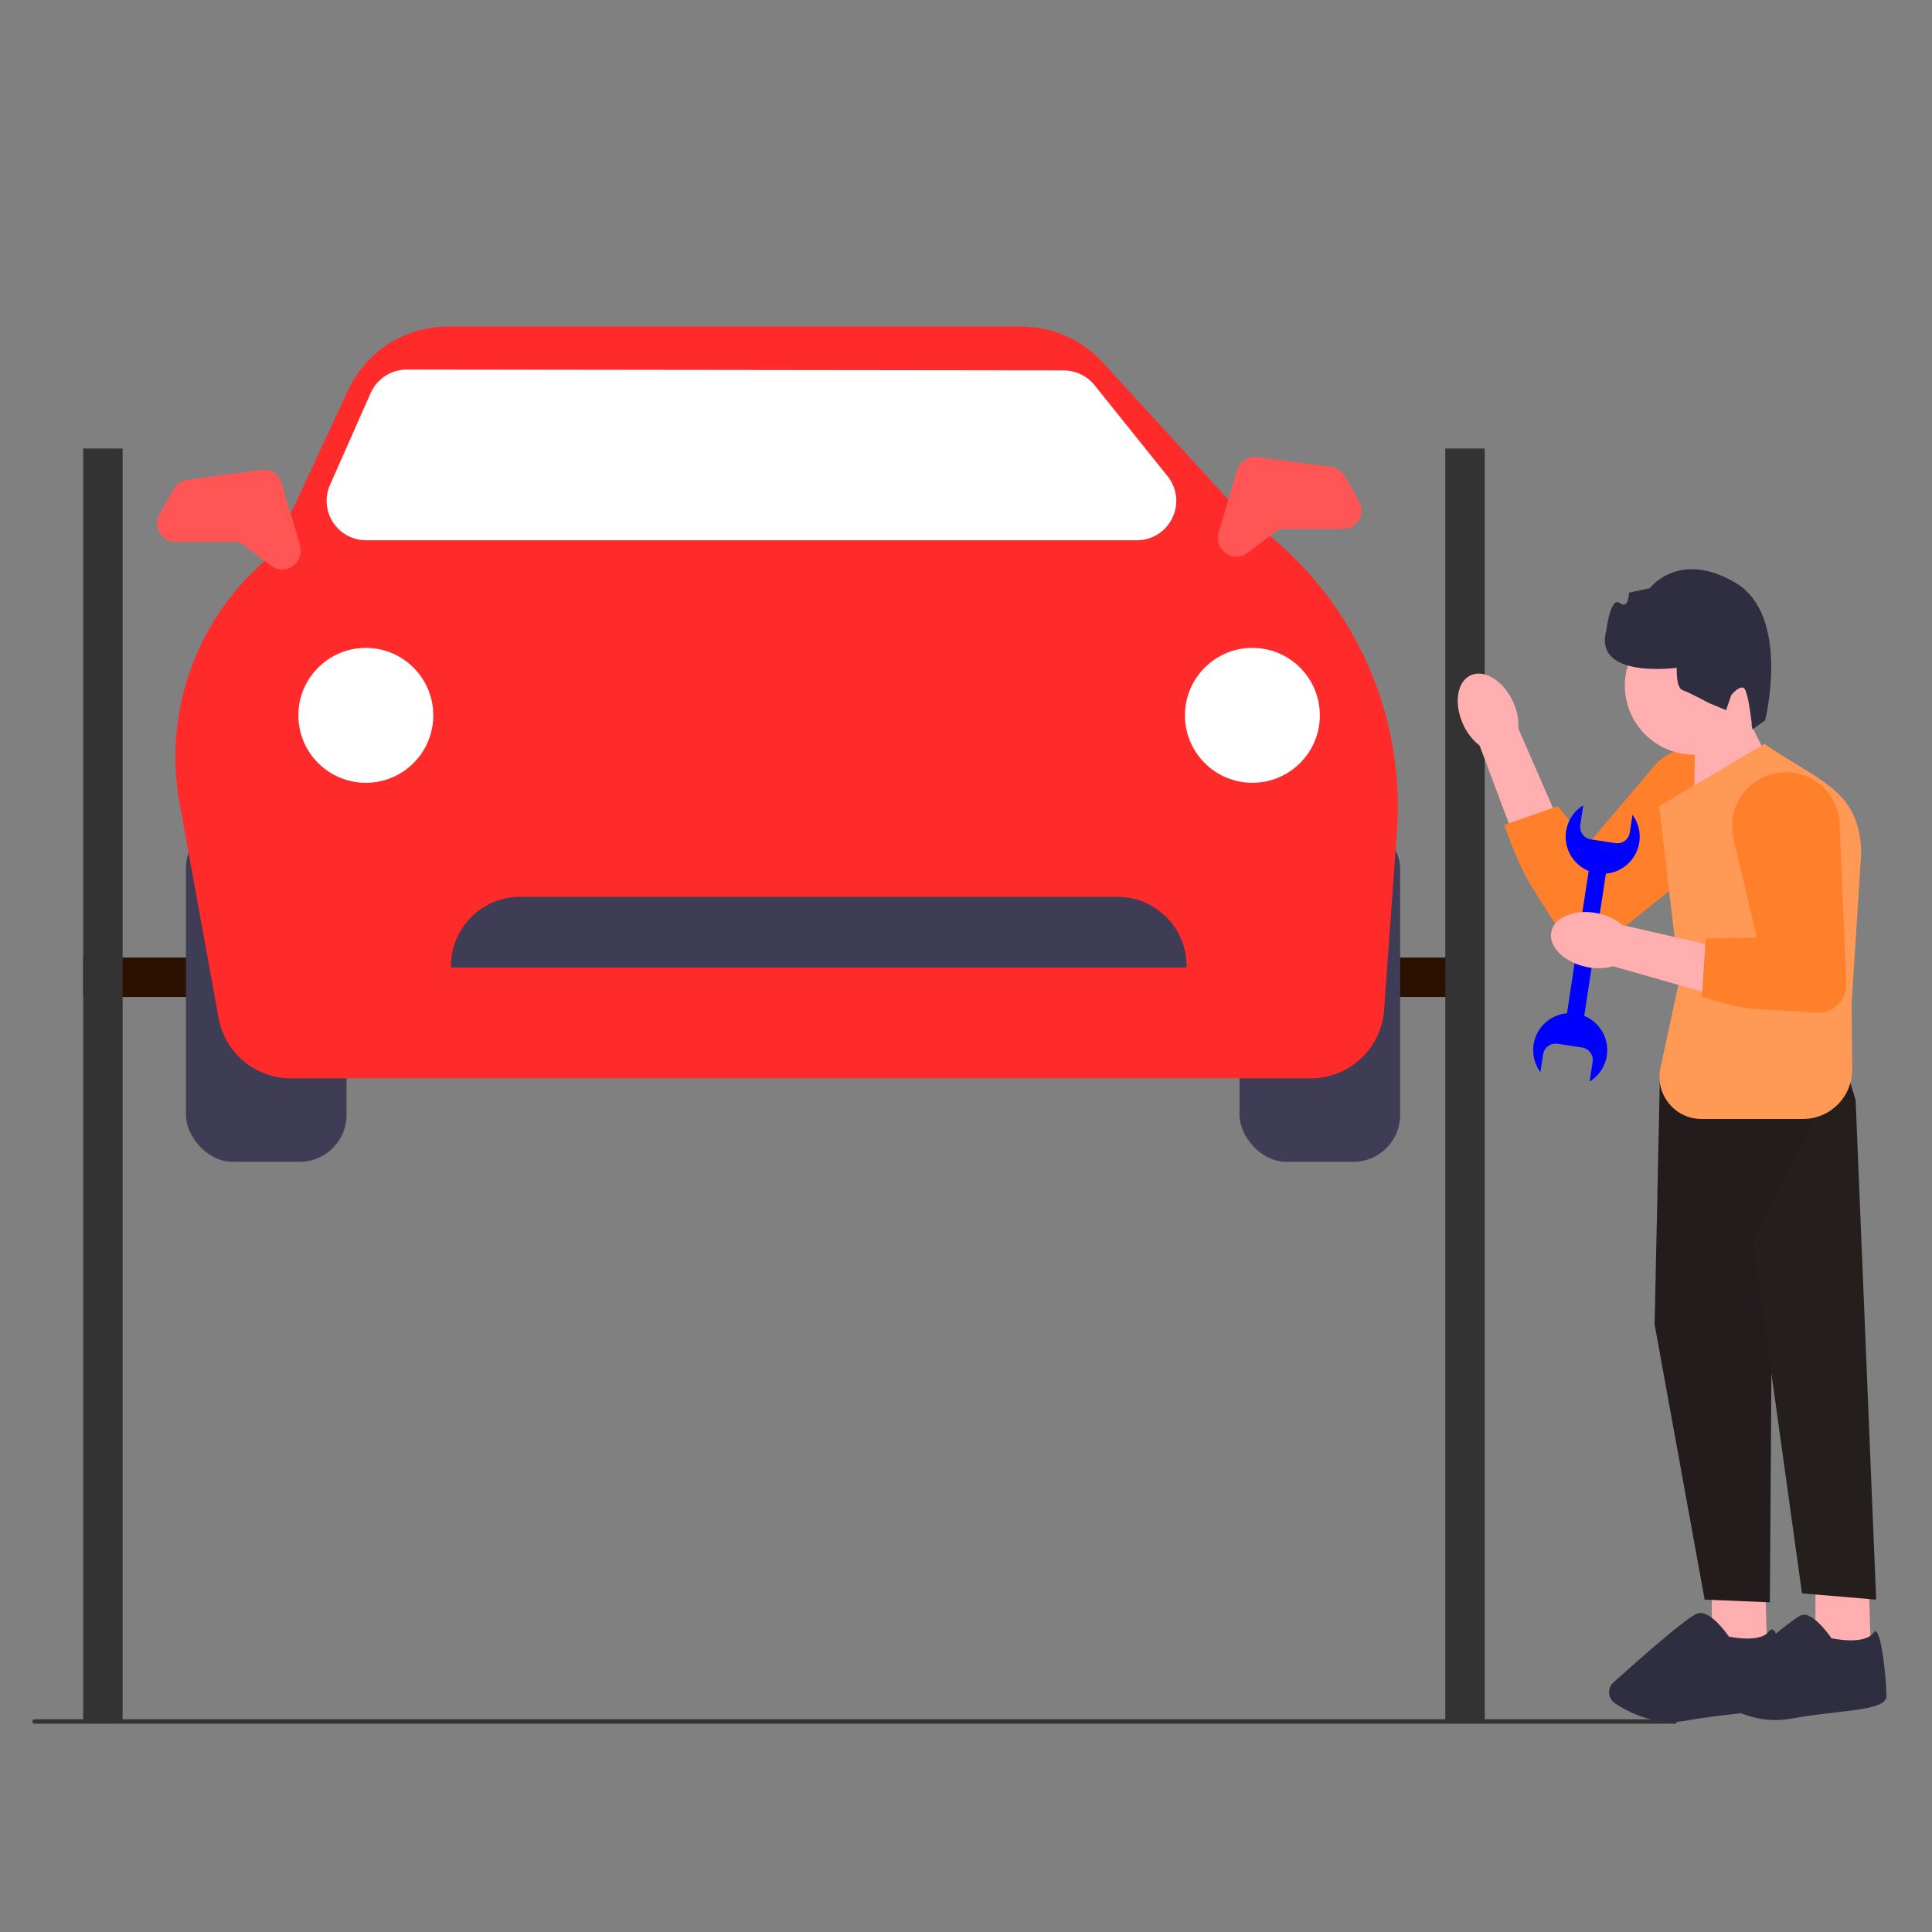
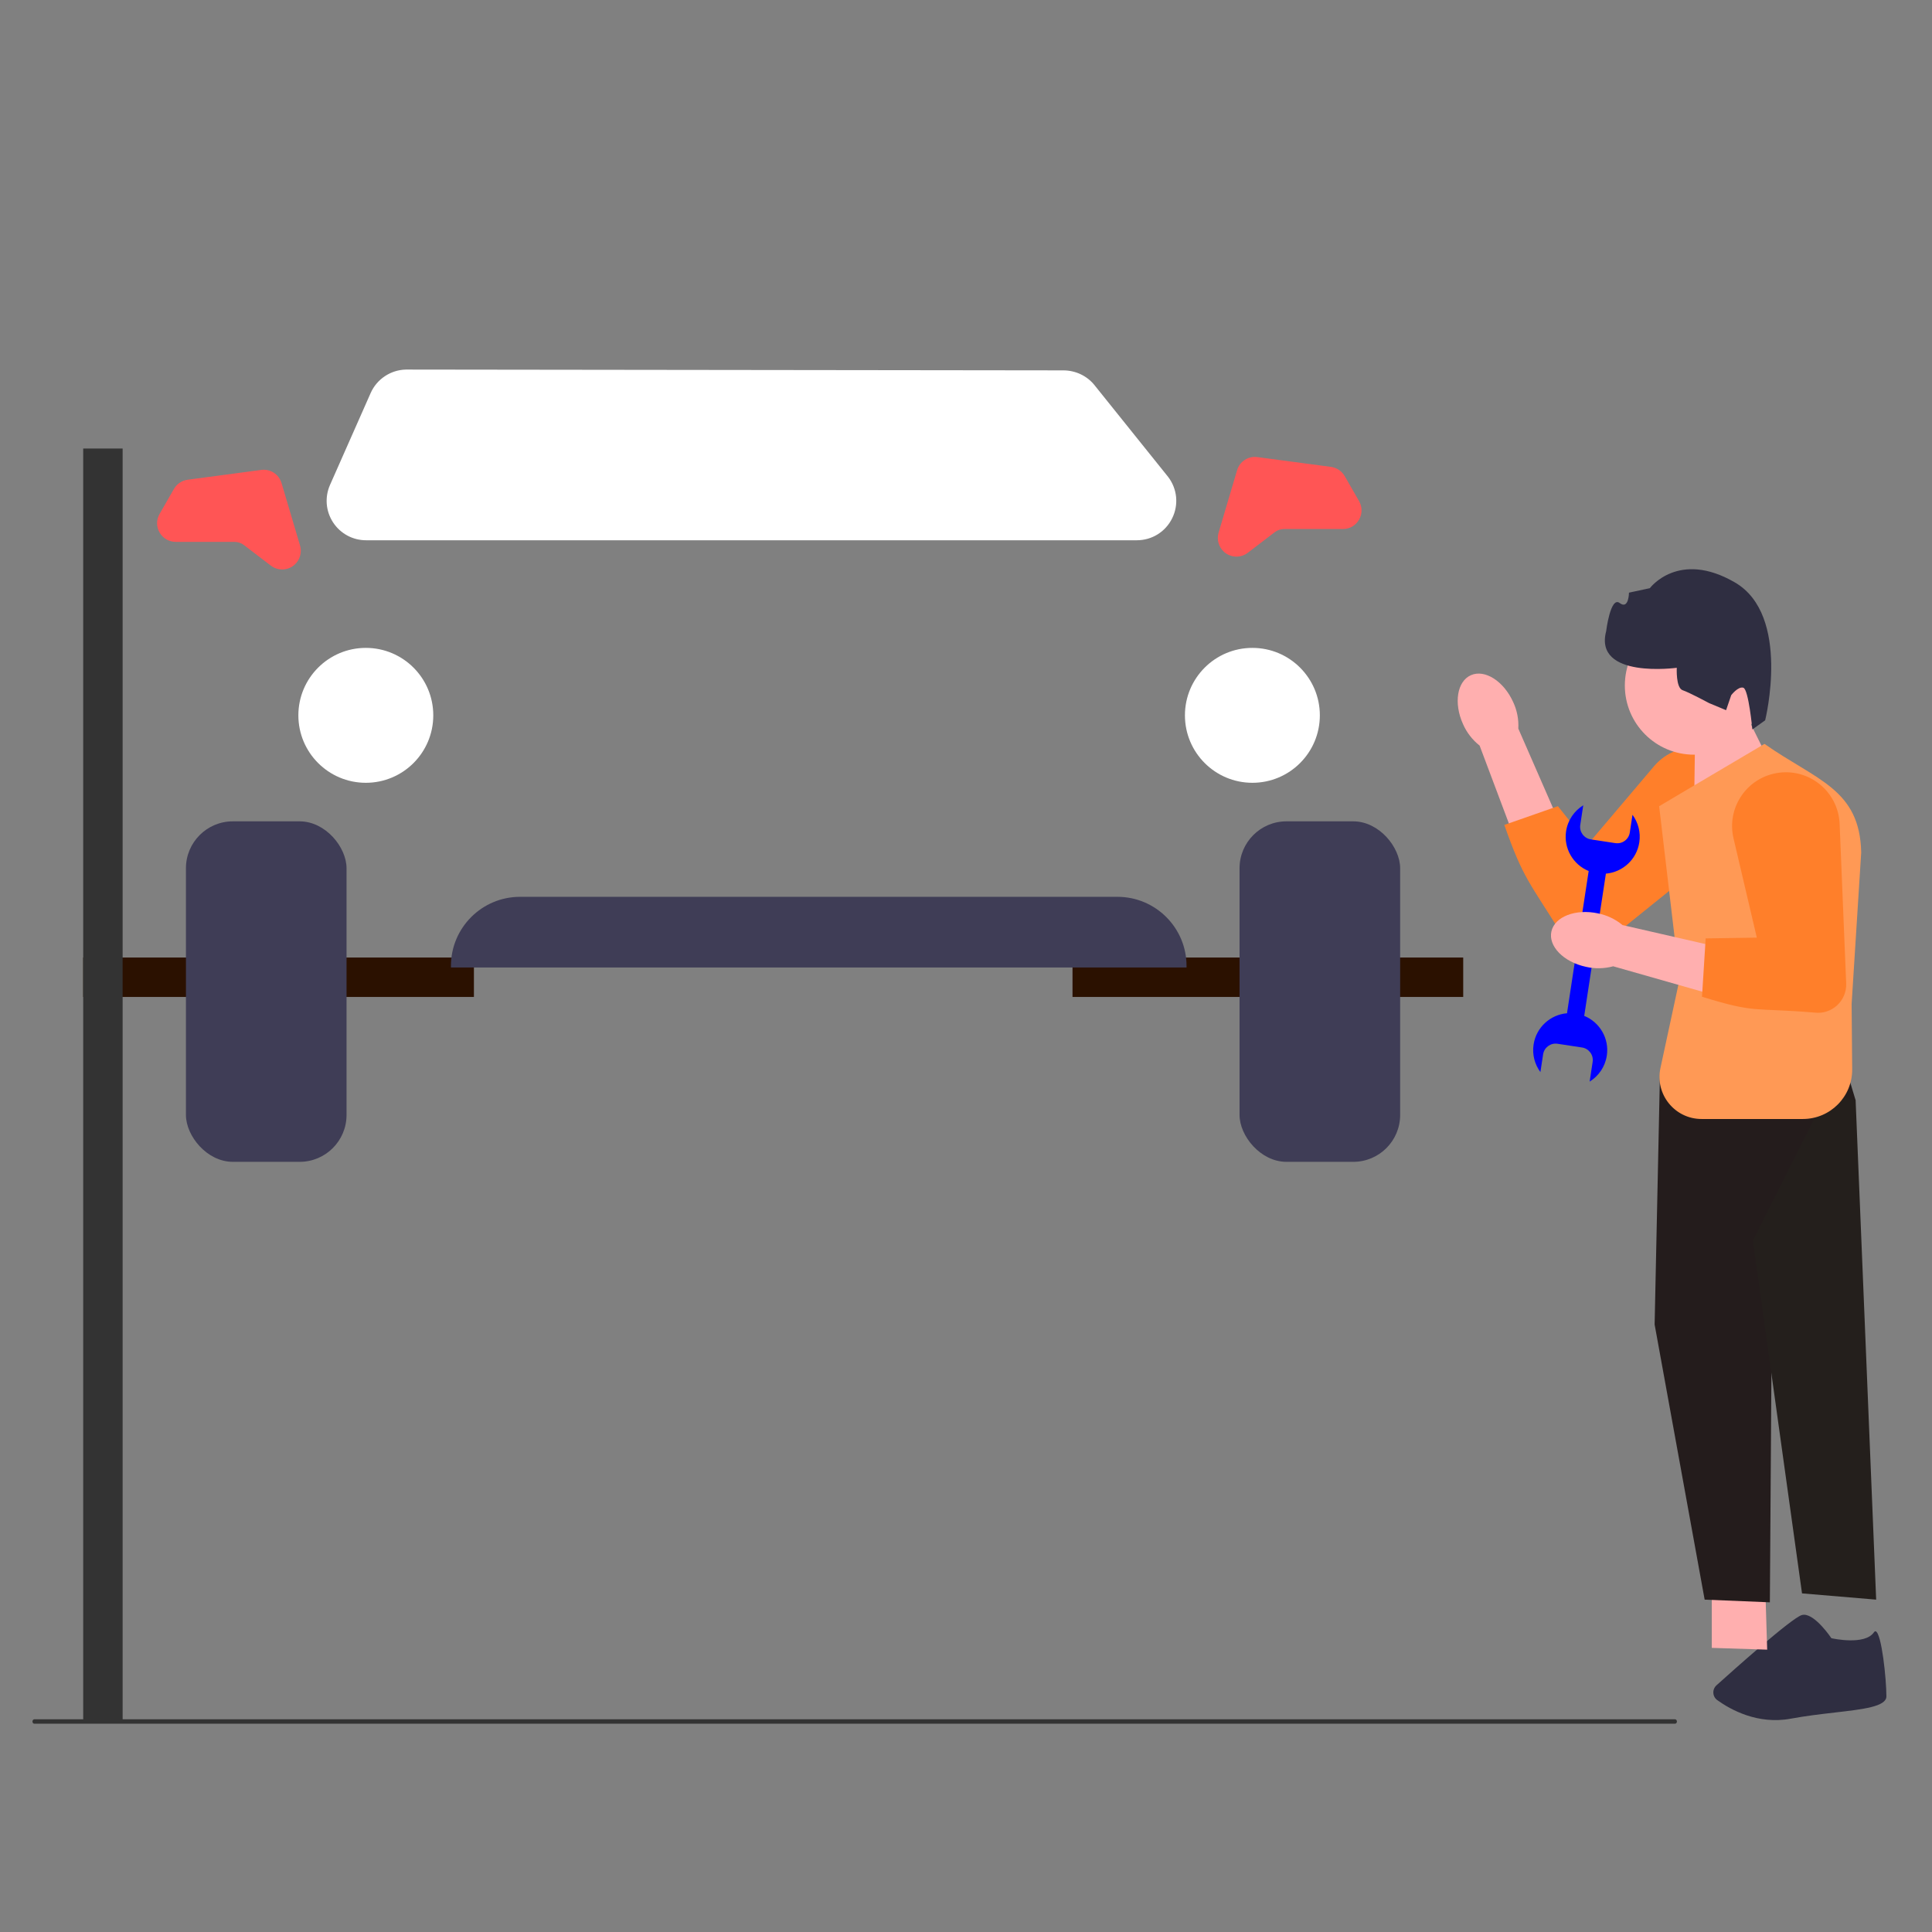
<svg xmlns="http://www.w3.org/2000/svg" xmlns:ns1="http://sodipodi.sourceforge.net/DTD/sodipodi-0.dtd" xmlns:ns2="http://www.inkscape.org/namespaces/inkscape" width="500" zoomAndPan="magnify" viewBox="0 0 375 375" height="500" preserveAspectRatio="xMidYMid meet" version="1.0" id="svg22" ns1:docname="car mechanic.svg" ns2:version="1.2.2 (b0a8486541, 2022-12-01)">
  <rect x="0" y="0" width="375" height="375" fill="#808080" stroke="none" />
  <ns1:namedview id="namedview24" pagecolor="#ffffff" bordercolor="#000000" borderopacity="0.25" ns2:showpageshadow="2" ns2:pageopacity="0.0" ns2:pagecheckerboard="0" ns2:deskcolor="#d1d1d1" showgrid="false" ns2:zoom="1.1836968" ns2:cx="138.54899" ns2:cy="271.60672" ns2:window-width="1920" ns2:window-height="1012" ns2:window-x="0" ns2:window-y="0" ns2:window-maximized="1" ns2:current-layer="svg22" />
  <defs id="defs8">
    <clipPath id="9bf0df0800">
      <path d="M 116 21.176 L 259 21.176 L 259 285 L 116 285 Z M 116 21.176 " clip-rule="nonzero" id="path2" />
    </clipPath>
    <clipPath id="c9e353001e">
      <path d="M 59.078 95.199 L 315.578 95.199 L 315.578 279.699 L 59.078 279.699 Z M 59.078 95.199 " clip-rule="nonzero" id="path5" />
    </clipPath>
  </defs>
  <rect x="185.854" y="-91.986" width="7.653" height="75.836" transform="rotate(90)" fill="#dfdfdf" id="rect247" style="fill:#2b1100;stroke-width:0.696" />
  <rect x="185.854" y="-284.009" width="7.653" height="75.836" transform="rotate(90)" fill="#dfdfdf" id="rect249" style="fill:#2b1100;stroke-width:0.696" />
  <rect x="36.09" y="159.422" width="31.174" height="66.09" rx="9.105" ry="9.105" fill="#3f3d56" id="rect251" style="stroke-width:0.696" />
  <rect x="240.595" y="159.422" width="31.174" height="66.09" rx="9.105" ry="9.105" fill="#3f3d56" id="rect253" style="stroke-width:0.696" />
-   <path d="M 254.447,209.301 H 56.439 c -6.884,0 -12.774,-4.916 -14.006,-11.689 l -7.572,-41.648 c -3.293,-18.112 3.53,-36.565 17.811,-48.177 L 67.603,75.662 c 3.461,-7.447 11.003,-12.258 19.215,-12.258 H 198.356 c 5.93,0 11.626,2.509 15.63,6.883 L 241.423,100.264 c 20.073,13.526 31.46,36.92 29.723,61.064 l -2.501,34.76 c -0.533,7.409 -6.77,13.214 -14.199,13.214 z" fill="#dfdfdf" id="path255" style="fill:#ff2a2a;stroke-width:0.696" />
  <path d="M 220.654,104.866 H 71.057 c -2.598,0 -4.996,-1.3 -6.413,-3.477 -1.418,-2.177 -1.637,-4.896 -0.586,-7.272 l 7.885,-17.827 c 1.2,-2.713 3.892,-4.501 6.857,-4.556 l 127.527,0.155 c 2.428,-0.016 4.747,1.077 6.219,3.001 l 14.185,17.672 c 1.783,2.33 2.083,5.41 0.784,8.04 -1.299,2.63 -3.928,4.263 -6.861,4.263 z" fill="#ffffff" id="path257" style="stroke-width:0.696" />
  <circle cx="243.088" cy="138.847" r="13.093" fill="#ffffff" id="circle259" style="stroke-width:0.696" />
  <circle cx="71.006" cy="138.847" r="13.093" fill="#ffffff" id="circle261" style="stroke-width:0.696" />
  <path d="M 230.307,187.79 H 87.528 v -0.312 c 0,-7.392 6.013,-13.405 13.405,-13.405 h 115.969 c 7.392,0 13.405,6.013 13.405,13.405 z" fill="#3f3d56" id="path263" style="stroke-width:0.696" />
  <path d="m 54.77,110.533 c -0.773,0 -1.547,-0.246 -2.197,-0.743 l -5.228,-3.997 c -0.519,-0.397 -1.165,-0.616 -1.819,-0.616 h -11.416 c -1.306,0 -2.477,-0.675 -3.131,-1.805 -0.654,-1.13 -0.657,-2.481 -0.006,-3.614 l 2.787,-4.855 c 0.557,-0.97 1.551,-1.637 2.66,-1.785 l 14.283,-1.905 c 1.78,-0.236 3.438,0.84 3.947,2.559 l 3.59,12.115 c 0.395,1.334 -0.019,2.795 -1.056,3.724 -0.683,0.611 -1.547,0.921 -2.413,0.921 z" fill="#dfdfdf" id="path265" style="fill:#ff5555;stroke-width:0.696" />
  <path d="m 239.995,108.039 c -0.866,0 -1.73,-0.309 -2.413,-0.921 -1.037,-0.929 -1.451,-2.39 -1.056,-3.724 l 3.59,-12.115 c 0.509,-1.721 2.17,-2.8 3.947,-2.558 l 14.283,1.904 c 1.109,0.148 2.103,0.815 2.659,1.785 l 2.787,4.855 c 0.65,1.133 0.648,2.484 -0.006,3.614 -0.654,1.131 -1.825,1.805 -3.131,1.805 h -11.416 c -0.654,0 -1.3,0.219 -1.819,0.616 l -5.228,3.997 c -0.65,0.497 -1.424,0.743 -2.197,0.743 z" fill="#dfdfdf" id="path267" style="fill:#ff5555;stroke-width:0.696" />
  <rect x="16.15" y="87.059" width="7.653" height="247.357" fill="#dfdfdf" id="rect271" style="fill:#333333;stroke-width:0.618" />
-   <rect x="280.531" y="87.059" width="7.653" height="247.058" fill="#dfdfdf" id="rect273" style="fill:#333333;stroke-width:0.617" />
  <path d="m 6.298,334.144 c 0,0.239 0.168,0.43 0.377,0.43 H 325.112 c 0.209,0 0.377,-0.192 0.377,-0.43 0,-0.239 -0.168,-0.43 -0.377,-0.43 H 6.675 c -0.209,0 -0.377,0.192 -0.377,0.43 z" fill="#3f3d56" id="path275" style="fill:#333333;stroke-width:0.652" />
  <g id="g451">
    <path id="uuid-2dbd2d67-52d2-45fe-b410-d6387c9b42a0-382" d="m 283.966,140.536 c -1.836,-4.057 -1.145,-8.303 1.543,-9.486 2.688,-1.182 6.355,1.148 8.192,5.206 0.757,1.611 1.101,3.382 1.003,5.164 l 7.554,17.287 -8.52,3.42 -6.543,-17.405 c -1.411,-1.119 -2.518,-2.554 -3.229,-4.186 z" fill="#ffafaf" style="stroke-width:0.696" />
    <path d="m 336.174,147.877 1e-5,1e-5 c 4.606,4.343 4.317,11.752 -0.612,15.724 l -24.139,19.449 c -2.634,2.123 -6.544,1.373 -8.206,-1.574 -6.344,-10.27 -7.539,-10.833 -11.226,-21.359 l 10.397,-3.637 5.862,7.341 12.799,-15.099 c 3.868,-4.563 10.773,-4.949 15.125,-0.845 z" fill="#6c63ff" id="path243" style="fill:#ff7f2a;stroke-width:0.696" />
-     <polygon points="344.54,471.752 359.986,472.25 359.342,451.324 344.54,451.324 " fill="#ffafaf" id="polygon277" transform="matrix(0.696,0,0,0.696,112.572,-8.488)" />
    <path d="m 350.156,313.423 c -0.145,0 -0.287,0.019 -0.426,0.058 -1.939,0.554 -13.166,10.577 -16.56,13.635 -0.419,0.378 -0.642,0.917 -0.611,1.48 0.03,0.561 0.309,1.07 0.765,1.398 2.574,1.854 7.848,4.787 14.247,3.602 2.943,-0.545 5.914,-0.888 8.535,-1.191 5.611,-0.648 10.042,-1.159 10.042,-3.146 0,-3.37 -0.927,-12.252 -2.09,-12.625 -0.106,-0.032 -0.228,0.05 -0.369,0.246 -1.78,2.491 -7.892,1.166 -8.152,1.108 l -0.068,-0.015 -0.039,-0.058 c -0.032,-0.048 -3.025,-4.494 -5.276,-4.494 z" fill="#2f2e41" id="path279" style="stroke-width:0.696" />
    <polygon points="315.642,471.752 331.088,472.25 330.444,451.324 315.642,451.324 " fill="#ffafaf" id="polygon281" transform="matrix(0.696,0,0,0.696,112.572,-8.488)" />
    <polygon points="301.193,311.316 299.698,381.569 313.649,458.299 331.835,459.046 332.333,385.804 355.751,319.039 351.018,303.344 309.414,305.088 " fill="#2f2e41" id="polygon283" transform="matrix(0.696,0,0,0.696,112.572,-8.488)" style="fill:#241c1c" />
    <polygon points="340.803,456.555 327.102,358.151 347.779,317.046 355.751,319.039 361.481,458.299 " fill="#2f2e41" id="polygon285" transform="matrix(0.696,0,0,0.696,112.572,-8.488)" style="fill:#241f1c" />
-     <path d="m 324.504,334.215 c -4.931,0 -8.938,-2.18 -11.078,-3.649 -0.647,-0.444 -1.047,-1.149 -1.098,-1.934 -0.052,-0.792 0.257,-1.55 0.847,-2.081 5.311,-4.778 14.499,-12.872 16.353,-13.402 2.404,-0.689 5.63,3.908 6.045,4.518 0.672,0.137 6.175,1.189 7.728,-0.986 0.296,-0.414 0.574,-0.433 0.757,-0.375 1.659,0.532 2.331,11.215 2.331,12.955 0,2.295 -4.341,2.796 -10.349,3.49 -2.615,0.302 -5.58,0.644 -8.512,1.187 -1.039,0.193 -2.05,0.278 -3.024,0.278 z" fill="#2f2e41" id="path287" style="stroke-width:0.696" />
    <polygon points="332.172,225.527 310.723,235.886 310.985,217.558 326.497,214.094 " fill="#ffafaf" id="polygon289" transform="matrix(0.696,0,0,0.696,112.572,-8.488)" />
    <circle cx="328.808" cy="133.055" r="13.428" fill="#ffafaf" id="circle291" style="stroke-width:0.696" />
    <path d="m 328.717,152.526 13.768,-8.136 v 0 l 10e-6,1e-5 c 10.098,7.082 18.508,8.739 18.775,21.07 l -1.861,29.414 0.109,12.668 c 0.046,5.318 -4.253,9.654 -9.571,9.654 h -19.661 c -5.203,0 -9.079,-4.8 -7.984,-9.887 l 3.712,-17.233 -3.964,-33.587 6.676,-3.964 z" fill="#6c63ff" id="path293" style="fill:#ff9955;stroke-width:0.696" />
    <path d="m 342.616,139.811 -2.483,1.779 c 0,0 -0.731,-7.752 -1.739,-8.096 -1.008,-0.344 -2.368,1.443 -2.368,1.443 l -0.993,2.91 -3.284,-1.369 c 0,0 -3.803,-2.048 -5.147,-2.507 -1.344,-0.459 -1.14,-4.353 -1.14,-4.353 0,0 -16.134,2.209 -13.71,-7.092 0,0 0.835,-6.843 2.621,-5.483 1.787,1.36 1.811,-2.008 1.811,-2.008 l 4.048,-0.869 c 0,0 5.555,-7.482 16.512,-1.117 10.957,6.365 5.872,26.762 5.872,26.762 z" fill="#2f2e41" id="path295" style="stroke-width:0.696" />
    <path d="m 313.549,163.651 -4.77,-0.727 c -1.332,-0.203 -2.256,-1.459 -2.053,-2.791 l 0.583,-3.827 c -1.731,1.07 -3.002,2.861 -3.333,5.031 -0.51,3.348 1.381,6.5 4.383,7.728 l -4.174,27.399 c -0.011,0.069 -0.008,0.136 -0.009,0.204 -3.24,0.269 -5.996,2.719 -6.507,6.074 -0.3,1.967 0.229,3.868 1.323,5.351 l 0.525,-3.447 c 0.203,-1.332 1.459,-2.256 2.791,-2.053 l 4.77,0.727 c 1.332,0.203 2.256,1.459 2.053,2.791 l -0.583,3.827 c 1.731,-1.07 3.002,-2.861 3.333,-5.031 0.511,-3.355 -1.39,-6.515 -4.403,-7.736 0.018,-0.066 0.041,-0.129 0.051,-0.198 l 4.174,-27.399 c 3.231,-0.278 5.975,-2.725 6.485,-6.072 0.3,-1.967 -0.229,-3.868 -1.323,-5.351 l -0.525,3.447 c -0.203,1.332 -1.459,2.256 -2.791,2.053 z" fill="#3f3d56" id="path297" style="fill:#0000ff;stroke-width:0.915" />
    <path id="uuid-610469c6-e523-485c-9269-d5059242b223-383" d="m 307.836,187.661 c -4.353,-0.937 -7.356,-4.019 -6.707,-6.883 0.649,-2.864 4.704,-4.425 9.058,-3.487 1.745,0.35 3.373,1.127 4.747,2.266 l 18.389,4.212 -2.32,8.883 -17.882,-5.095 c -1.739,0.469 -3.551,0.505 -5.286,0.105 z" fill="#ffafaf" style="stroke-width:0.696" />
    <path d="m 344.795,150.063 h 3e-5 c 6.231,-1.118 12.015,3.521 12.275,9.846 l 1.273,30.973 c 0.139,3.38 -2.79,6.077 -6.147,5.66 -12.029,-1.011 -11.184,0.221 -21.838,-3.077 l 0.713,-11.322 9.927,-0.15 -4.522,-19.271 c -1.367,-5.824 2.431,-11.603 8.319,-12.66 z" fill="#6c63ff" id="path300" style="fill:#ff7f2a;stroke-width:0.696" />
  </g>
</svg>